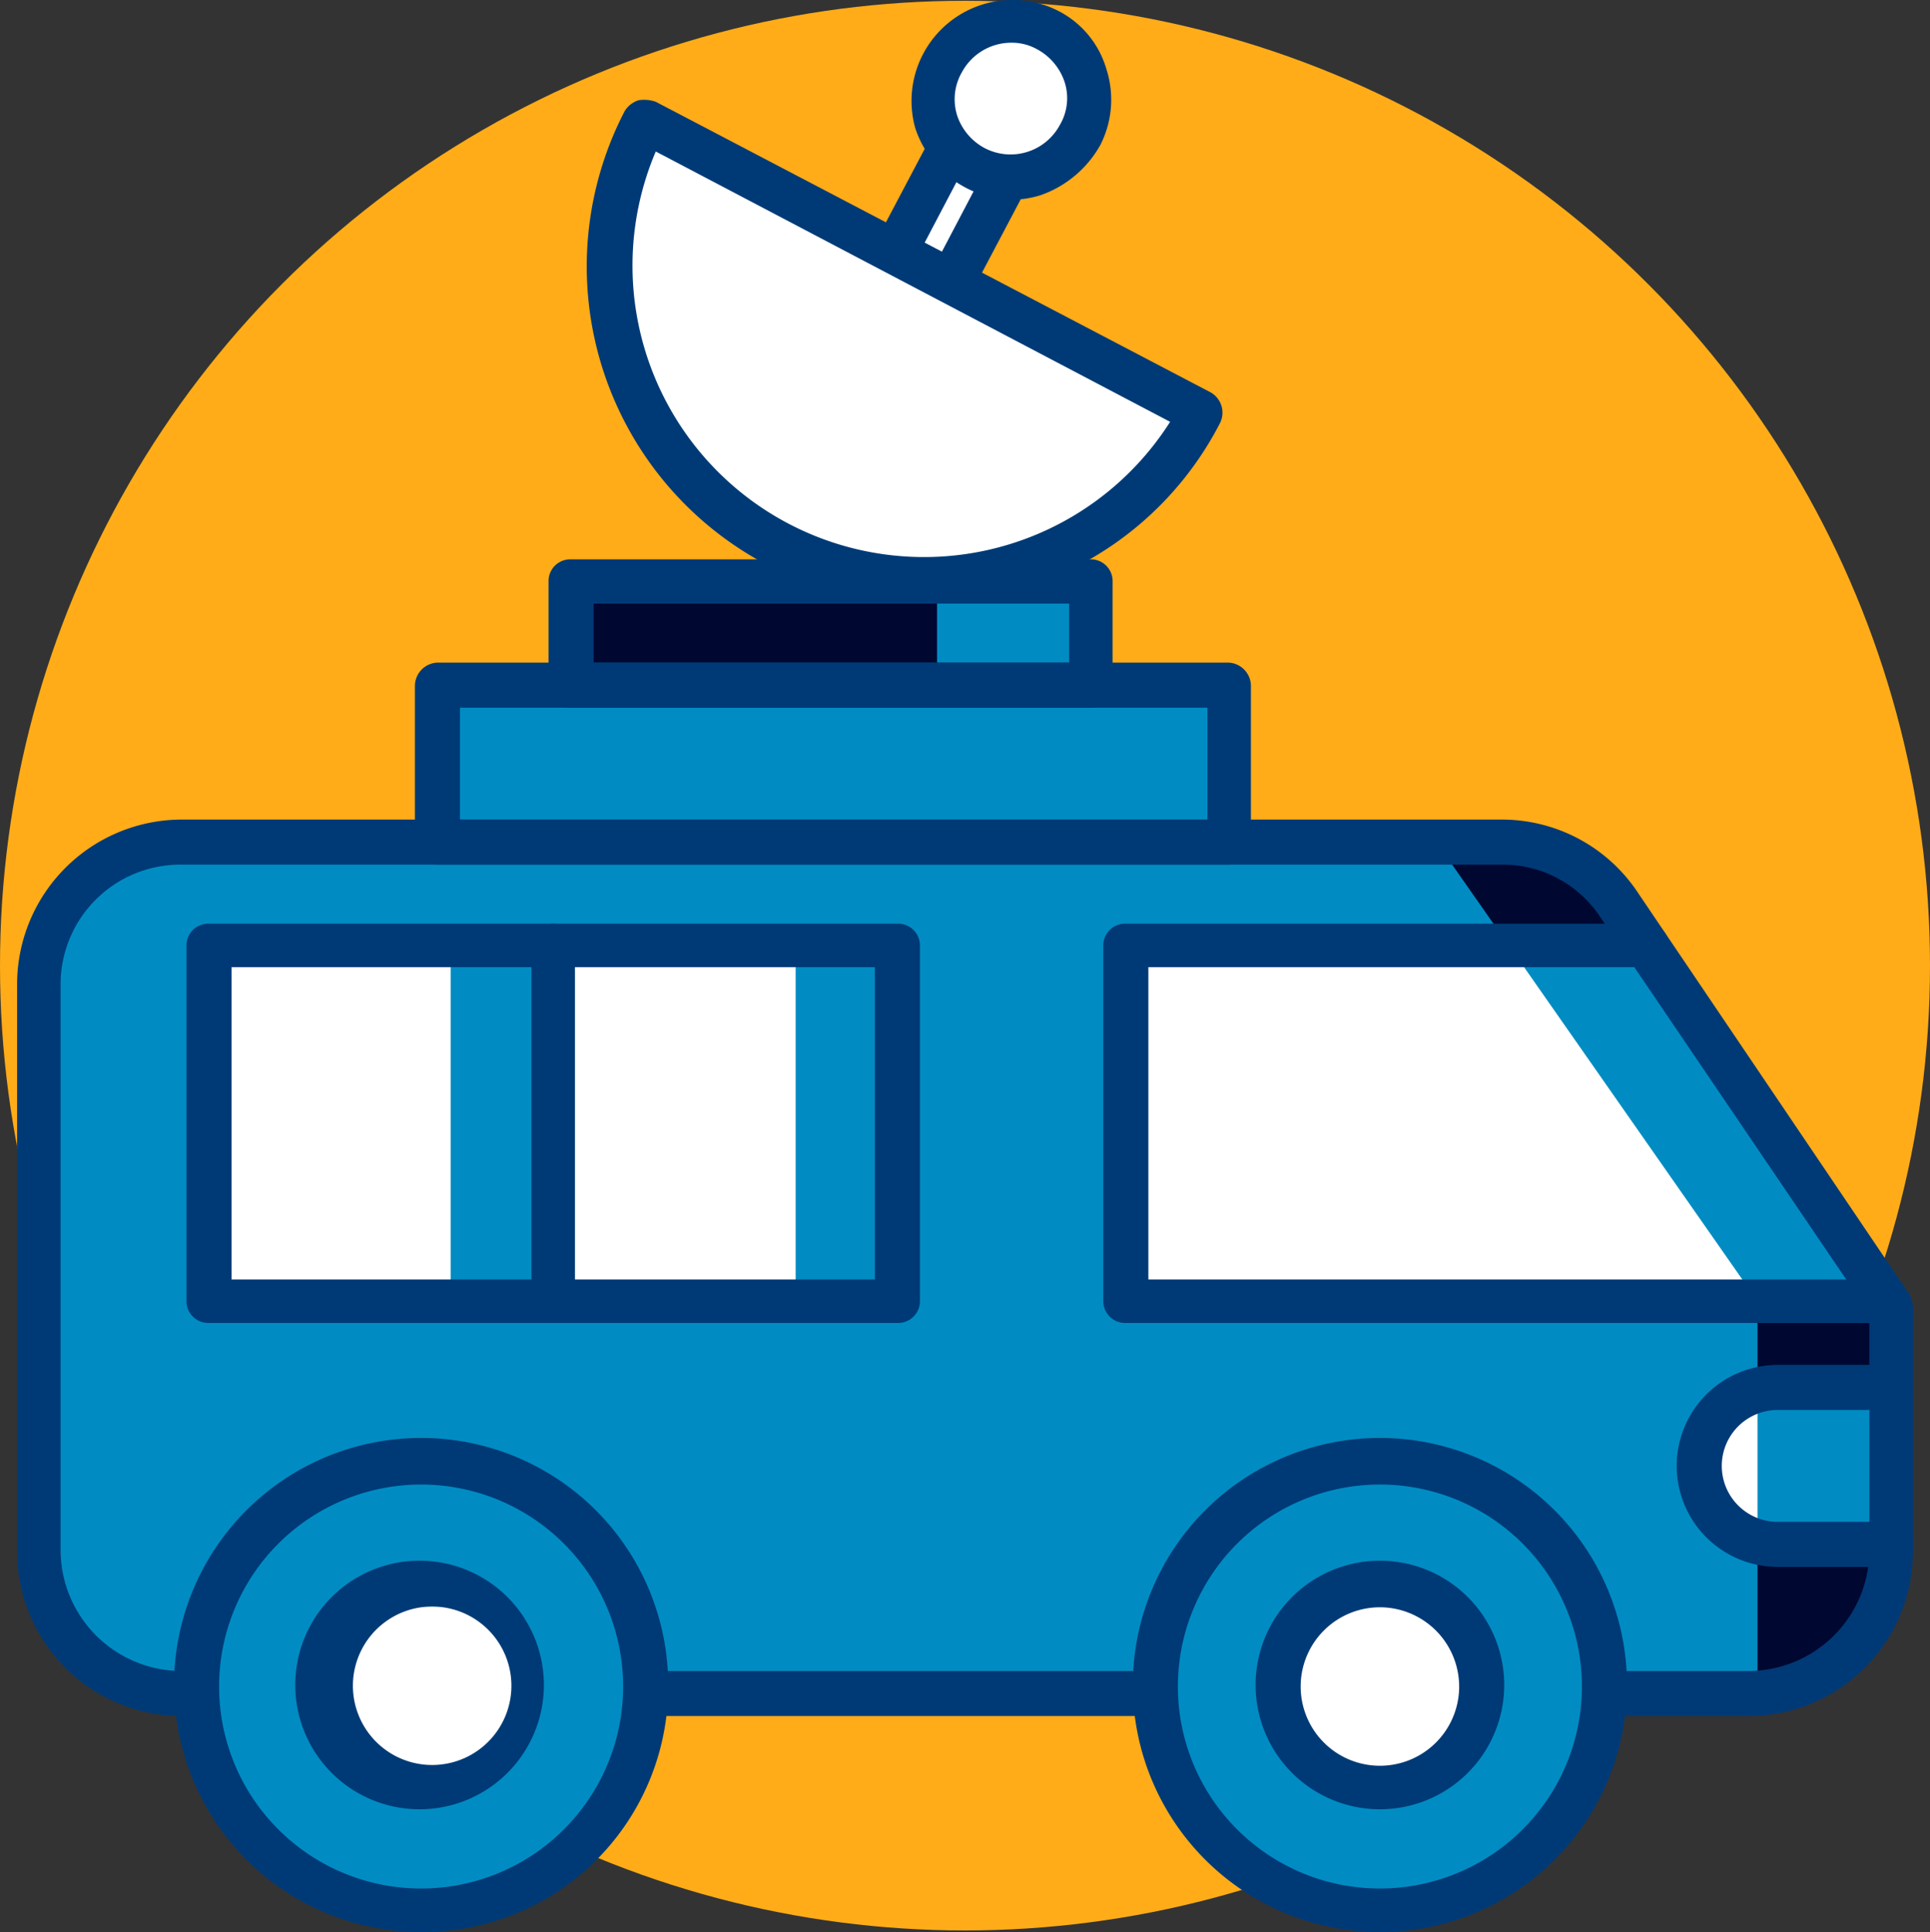
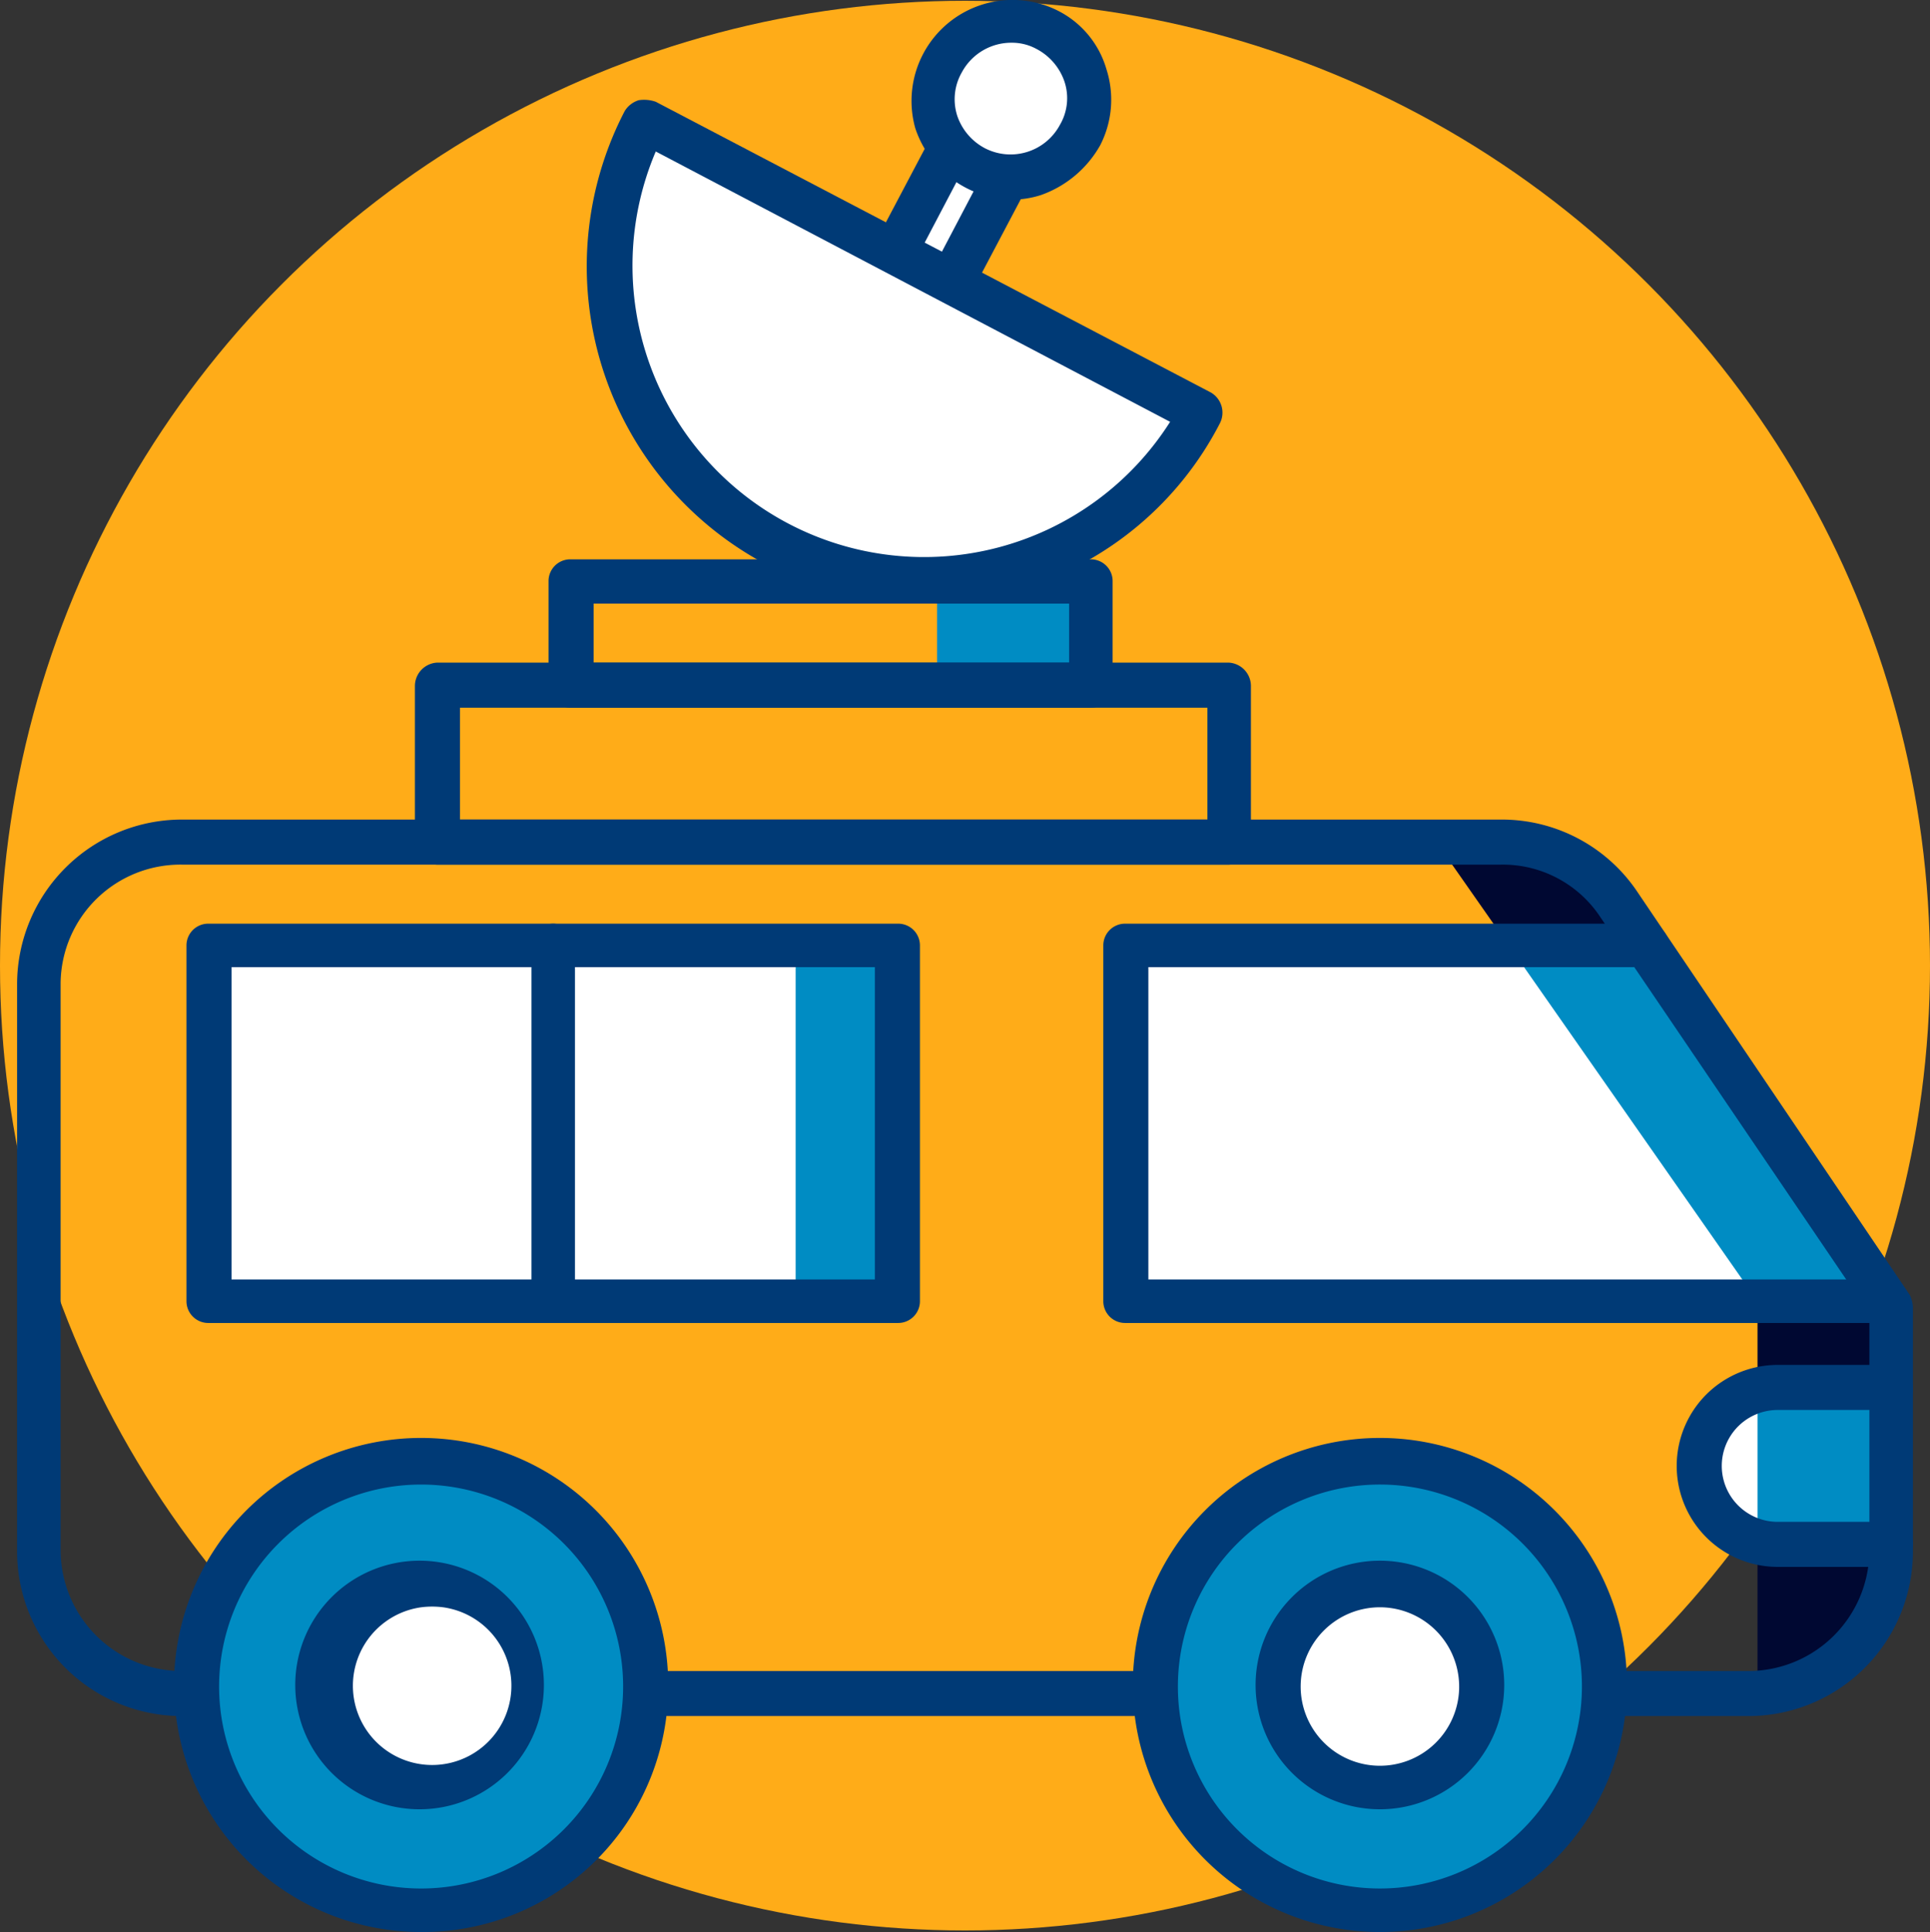
<svg xmlns="http://www.w3.org/2000/svg" viewBox="0 0 124.2 124.35">
  <rect x="0" y="0" width="124.2" height="124.35" fill="#333333" stroke="none" />
  <defs>
    <style>.cls-1{fill:#ffac18;}.cls-2{fill:#008cc3;}.cls-3{fill:#000832;}.cls-4{fill:#fff;}.cls-5{fill:#003a76;}</style>
  </defs>
  <g id="Layer_2" data-name="Layer 2">
    <g id="Layer_1-2" data-name="Layer 1">
      <circle class="cls-1" cx="62.1" cy="62.15" r="62.1" />
-       <path class="cls-2" d="M96.6,54.15H11.7a9.2,9.2,0,0,0-9.2,9.2v36.5a9.19,9.19,0,0,0,9.2,9.1H112.6a9.09,9.09,0,0,0,9.1-9.1h0V84.15l-17.5-25.9A9.12,9.12,0,0,0,96.6,54.15Z" />
      <path class="cls-3" d="M96.6,54.15H92.4l20.7,29.6V109a9.09,9.09,0,0,0,8.6-9.1V84.15l-17.5-25.9A9.12,9.12,0,0,0,96.6,54.15Z" />
      <polygon class="cls-4" points="106 60.85 72.4 60.85 72.4 83.75 121.2 83.75 106 60.85" />
      <polygon class="cls-2" points="97.1 60.85 113.1 83.75 121.2 83.75 106 60.85 106 60.85 97.1 60.85" />
      <path class="cls-4" d="M121.7,89.35h-7.3a5,5,0,0,0-5.1,4.9v.1h0a5,5,0,0,0,5,5h7.4Z" />
      <path class="cls-2" d="M113.1,89.45v9.8h8.6v-10h-8.6Z" />
      <rect class="cls-4" x="52.21" y="13.37" width="16.34" height="4.1" transform="translate(18.74 61.78) rotate(-62.4)" />
      <path class="cls-5" d="M58.3,25.05h-.6L54,23.15a1.5,1.5,0,0,1-.6-2L61,6.75a1.33,1.33,0,0,1,.9-.7.91.91,0,0,1,1,.1l3.7,1.9a1.41,1.41,0,0,1,.61,1.89h0l-7.6,14.4A1.68,1.68,0,0,1,58.3,25.05Zm-1.7-3.9,1.1.6,6.3-12-1.1-.6Z" />
      <circle class="cls-4" cx="65.1" cy="6.35" r="5" />
      <path class="cls-5" d="M65.1,12.85a6.71,6.71,0,0,1-6.2-4.6A6.5,6.5,0,0,1,68,.65a6.12,6.12,0,0,1,3.2,3.8,6.42,6.42,0,0,1-.4,4.9h0a7.08,7.08,0,0,1-3.8,3.2A6.14,6.14,0,0,1,65.1,12.85Zm0-10.1a3.61,3.61,0,0,0-3.2,1.9,3.48,3.48,0,0,0-.3,2.8,3.7,3.7,0,0,0,1.8,2.1,3.6,3.6,0,0,0,4.8-1.5h0a3.39,3.39,0,0,0,.3-2.8,3.73,3.73,0,0,0-1.8-2.1A3.3,3.3,0,0,0,65.1,2.75Z" />
      <path class="cls-4" d="M77.3,26.55A20.2,20.2,0,0,1,41.5,7.85Z" />
      <rect class="cls-4" x="13.4" y="60.85" width="44.3" height="22.89" />
      <rect class="cls-2" x="51.2" y="60.85" width="6.6" height="22.89" />
-       <rect class="cls-2" x="29" y="60.85" width="6.6" height="22.89" />
-       <rect class="cls-2" x="28.1" y="44.15" width="51" height="10.07" />
-       <rect class="cls-3" x="36.7" y="37.35" width="33.5" height="6.73" />
      <rect class="cls-2" x="60.3" y="37.35" width="9.9" height="6.73" />
      <path class="cls-5" d="M112.6,110.45H11.7A10.6,10.6,0,0,1,1.1,99.85h0V63.35a10.61,10.61,0,0,1,10.6-10.6H96.6a10.5,10.5,0,0,1,8.8,4.7l17.5,25.9a2.05,2.05,0,0,1,.2.8v15.7A10.59,10.59,0,0,1,112.6,110.45ZM11.7,55.65a7.71,7.71,0,0,0-7.8,7.6v36.6a7.8,7.8,0,0,0,7.8,7.7H112.6a7.79,7.79,0,0,0,7.7-7.7V84.55L103,59.05a7.52,7.52,0,0,0-6.4-3.4Z" />
      <circle class="cls-2" cx="27.2" cy="108.69" r="14.4" />
      <circle class="cls-2" cx="88.97" cy="108.47" r="14.4" />
      <path class="cls-5" d="M27.1,124.35A15.9,15.9,0,1,1,43,108.45v.1a15.8,15.8,0,0,1-15.8,15.8Zm0-28.8a13,13,0,1,0,13,13h0A13,13,0,0,0,27.1,95.55Z" />
      <path class="cls-5" d="M88.9,124.35a15.9,15.9,0,1,1,15.8-16v.2A15.89,15.89,0,0,1,88.9,124.35Zm0-28.8a13,13,0,1,0,12.9,13.1v-.1A13,13,0,0,0,88.9,95.55Z" />
      <circle class="cls-4" cx="27.2" cy="108.69" r="6.5" />
      <circle class="cls-4" cx="88.87" cy="108.36" r="6.5" />
      <path class="cls-5" d="M79.1,55.65h-51a1.5,1.5,0,0,1-1.4-1.5v-10a1.51,1.51,0,0,1,1.4-1.5h51a1.51,1.51,0,0,1,1.4,1.5v10A1.5,1.5,0,0,1,79.1,55.65Zm-49.5-2.9H77.7v-7.2H29.6Z" />
      <path class="cls-5" d="M27.1,116.45a8,8,0,1,1,7.9-8.09v.19A8,8,0,0,1,27.1,116.45Zm0-13a5.1,5.1,0,1,0,1.42,0A5.62,5.62,0,0,0,27.1,103.45Z" />
      <path class="cls-5" d="M88.9,116.45a8,8,0,1,1,7.9-8.09v.19A8,8,0,0,1,88.9,116.45Zm0-13a5.1,5.1,0,1,0,5,5.2v-.1A5.11,5.11,0,0,0,88.9,103.45Z" />
      <path class="cls-5" d="M59.4,38.85A21.7,21.7,0,0,1,40.2,7.15a1.62,1.62,0,0,1,.9-.7,2.28,2.28,0,0,1,1.1.1l35.7,18.7a1.5,1.5,0,0,1,.6,2,21.36,21.36,0,0,1-12.6,10.6A24.67,24.67,0,0,1,59.4,38.85ZM42.2,9.75a18.76,18.76,0,0,0,33.1,17.4Z" />
      <path class="cls-5" d="M70.2,45.55H36.7a1.4,1.4,0,0,1-1.4-1.4h0v-6.8A1.4,1.4,0,0,1,36.7,36H70.2a1.4,1.4,0,0,1,1.4,1.4h0v6.8A1.4,1.4,0,0,1,70.2,45.55Zm-32-2.9H68.8v-3.8H38.2Z" />
      <path class="cls-5" d="M121.2,85.15H72.4a1.4,1.4,0,0,1-1.4-1.4h0V60.85a1.4,1.4,0,0,1,1.4-1.4H106a1.4,1.4,0,1,1,0,2.8H73.9v20.1h47.3a1.4,1.4,0,0,1,0,2.8Z" />
      <path class="cls-5" d="M57.8,85.15H13.4a1.4,1.4,0,0,1-1.4-1.4h0V60.85a1.4,1.4,0,0,1,1.4-1.4H57.8a1.4,1.4,0,0,1,1.4,1.4h0v22.9A1.4,1.4,0,0,1,57.8,85.15Zm-42.9-2.8H56.3V62.25H14.9Z" />
      <path class="cls-5" d="M35.6,85.15a1.4,1.4,0,0,1-1.4-1.4h0V60.85a1.4,1.4,0,0,1,2.8,0v22.9A1.4,1.4,0,0,1,35.6,85.15Z" />
      <path class="cls-5" d="M121.7,100.85h-7.3a6.5,6.5,0,0,1,0-13h7.3a1.51,1.51,0,0,1,1.4,1.5,1.4,1.4,0,0,1-1.4,1.4h-7.3a3.6,3.6,0,0,0,0,7.2h7.3a1.4,1.4,0,0,1,1.4,1.4A1.5,1.5,0,0,1,121.7,100.85Z" />
    </g>
  </g>
</svg>